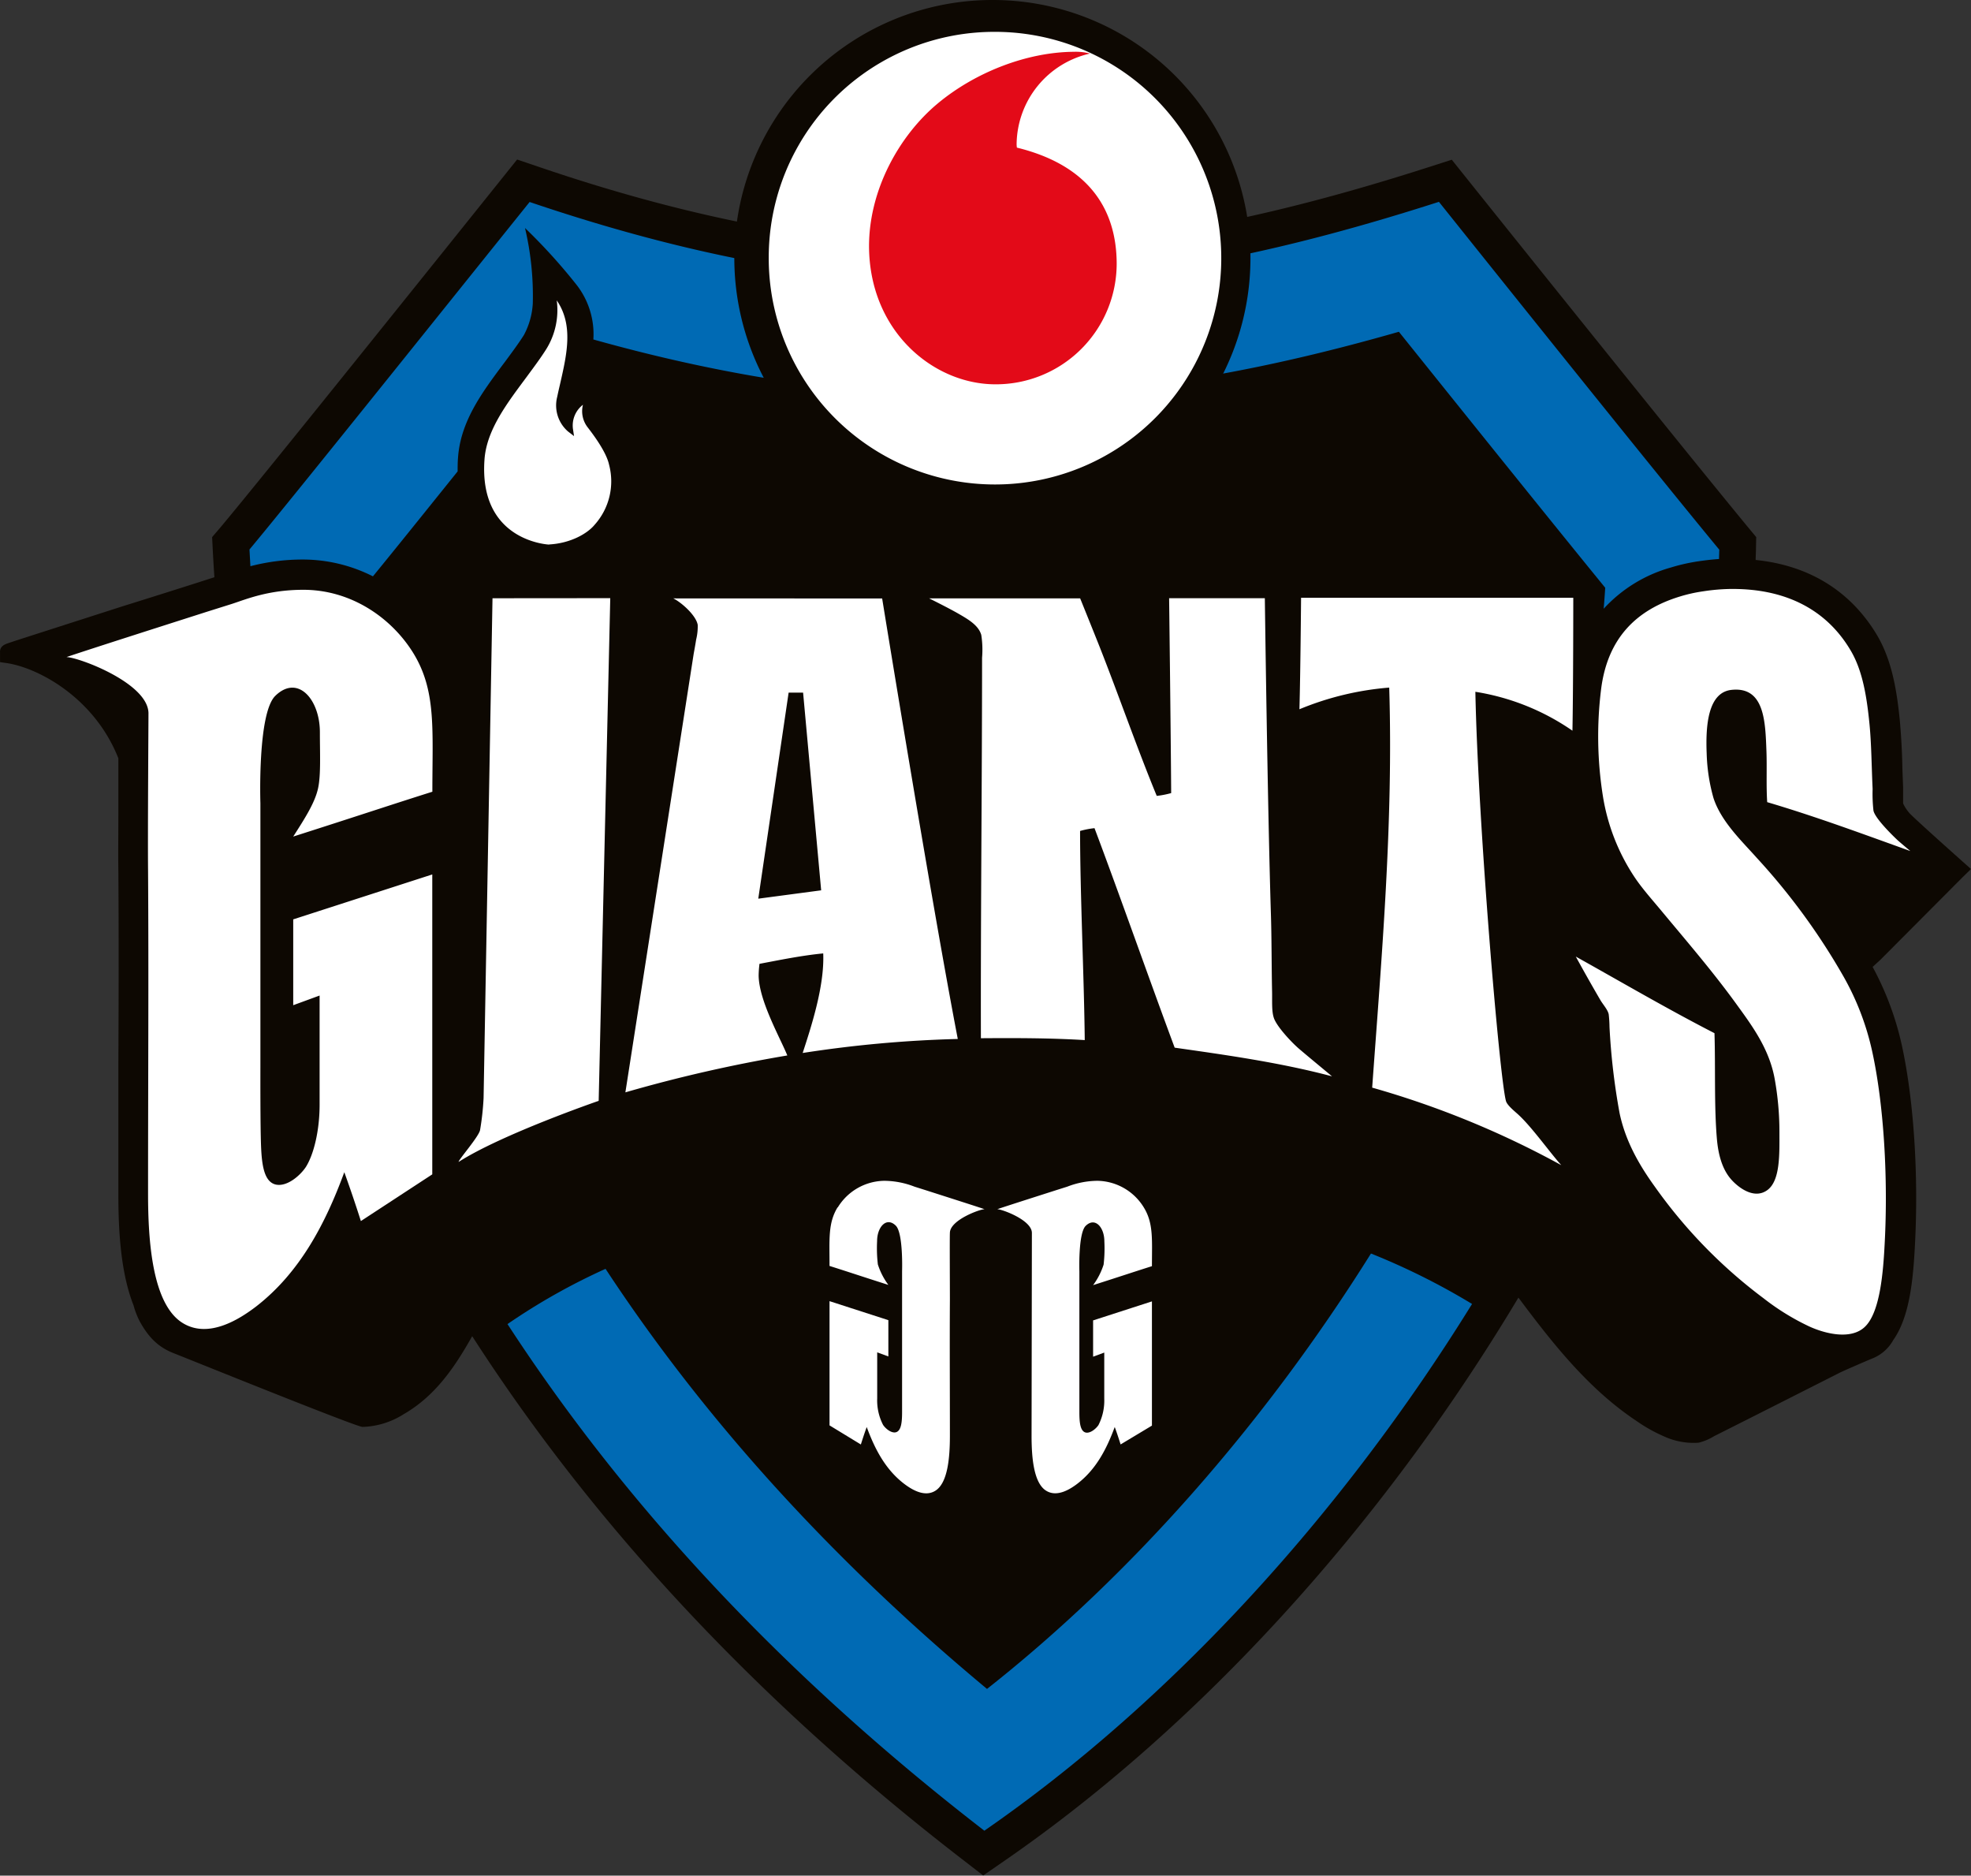
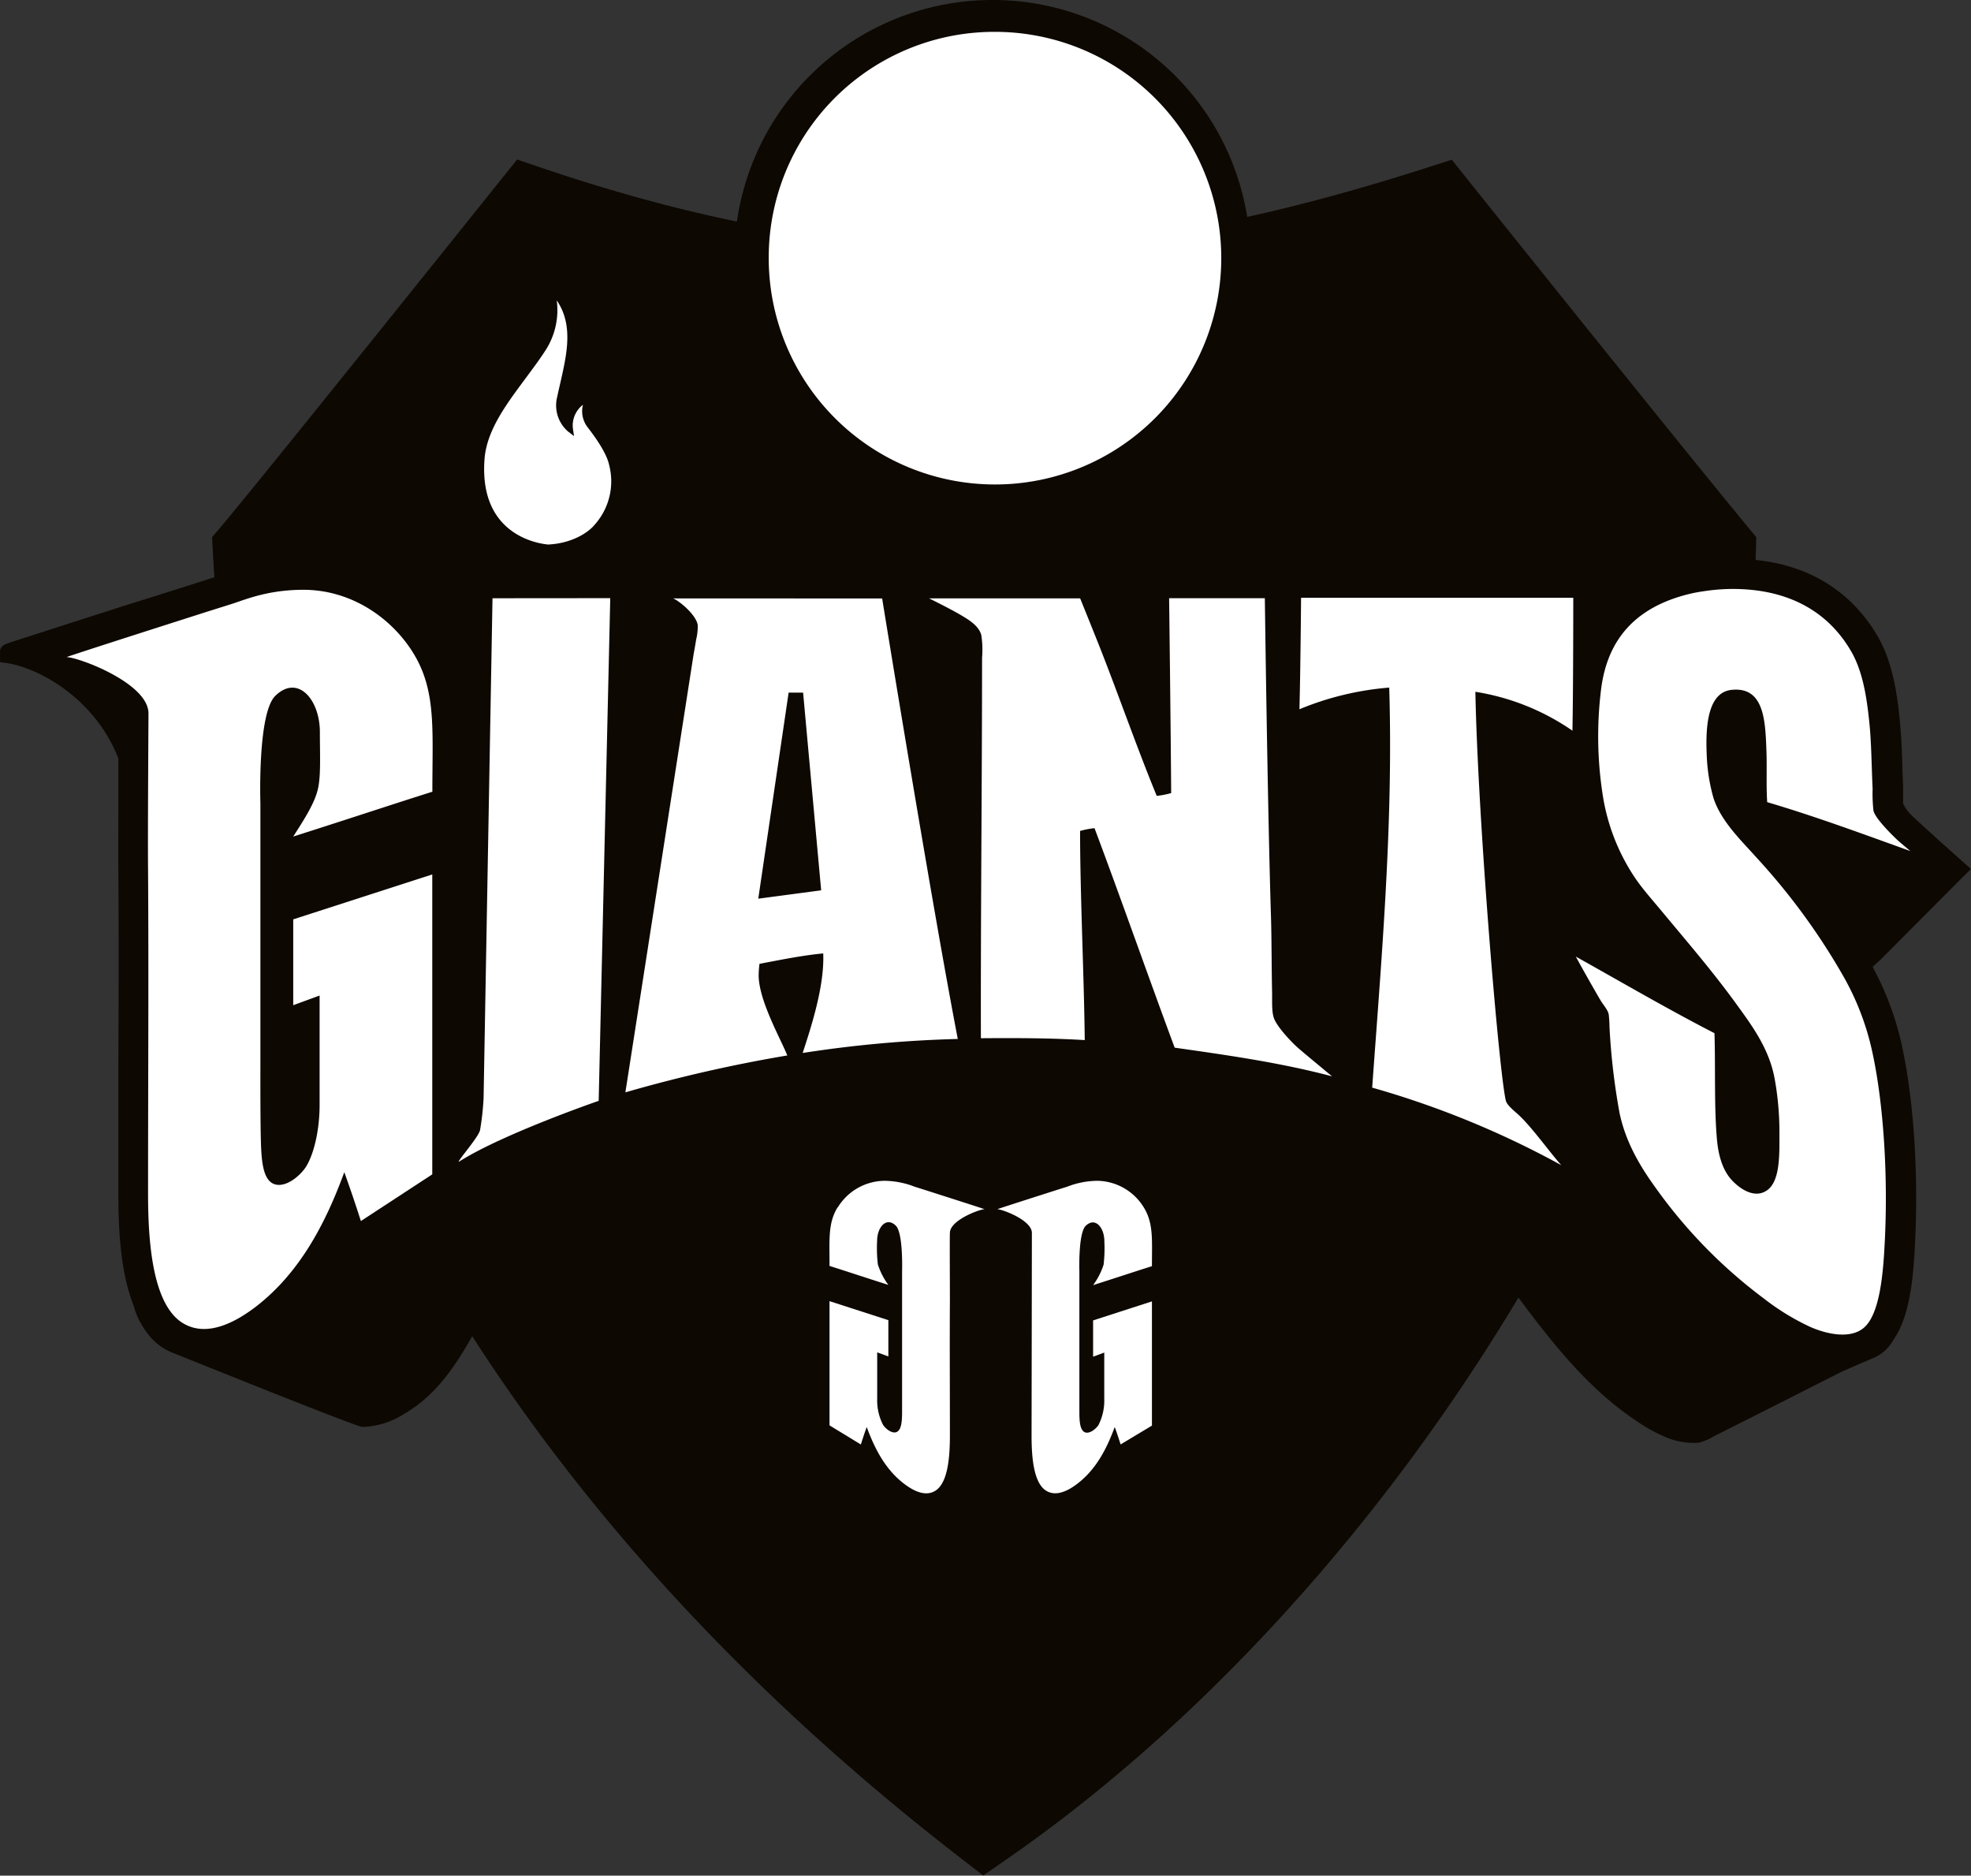
<svg xmlns="http://www.w3.org/2000/svg" viewBox="0 0 422.13 401.62">
  <rect x="0" y="0" width="422.13" height="401.62" fill="#333333" stroke="none" />
  <defs>
    <style>.cls-3{fill-rule:evenodd;fill:#fff}</style>
  </defs>
  <g id="Capa_2" data-name="Capa 2">
    <g id="Capa_1-2" data-name="Capa 1">
      <path d="M420.25 187.92l1.88-1.84S410.77 176 409 174.17a8.79 8.79 0 01-1.41-2.13v-1.37-2l-.16-4.29v-.27a144.9 144.9 0 00-.54-9.78c-.62-6.23-1.63-12.74-4.79-18.16-4-6.8-11.63-14.78-26.09-16.27 0-.68.05-1.37.06-2l.06-2.89-1.84-2.22c-13.01-15.79-43.18-53.37-60.01-74.4l-3.35-4.19-5.11 1.64C268.9 47.68 239.35 53 210 53s-60.22-5.59-94.08-17.09l-5.17-1.75-14 17.46C76.37 77 55.3 103.24 47.43 112.67l-2 2.34.15 3c.1 1.87.21 3.73.34 5.59l-3.77 1.21c-3.92 1.25-9.79 3.11-15.86 5L9.2 135.3l-5.81 1.87-1.67.56c-.64.22-1.82.64-1.71 2v2.05l1.34.19c6.87 1 18.88 7.44 24 20.4v12.18c0 4.73-.06 8.15 0 11.86.1 13.93.07 28.05 0 41.71v27.52c0 8 .51 16.95 3.26 23.89a16.83 16.83 0 001.39 3.55c1.7 3 3.64 5.28 7.16 6.66 3.79 1.49 39.14 15.79 40.48 15.8a17.41 17.41 0 008.79-2.71c6.74-3.89 10.88-9.93 14.7-16.72 26.32 40.89 61.49 78.47 104.94 112l4.5 3.48 4.69-3.24c41.71-28.82 80.63-71.51 109.94-120.5 7.27 9.73 15 19.6 25.36 26.46a33.11 33.11 0 005.74 3.22 15.21 15.21 0 007.49 1.39 11.39 11.39 0 003.3-1.39c8.39-4.21 18.44-9.3 26.93-13.6 1.12-.55 6.1-2.7 7.23-3.15a8.86 8.86 0 004.23-3.84c3.53-5 4.26-13 4.64-20.27.81-15.08-.24-31.1-2.8-42.84a64 64 0 00-6.26-16.79l1.68-1.54z" fill-rule="evenodd" fill="#0d0802" />
-       <path d="M315.27 279.21c-27.95 45.16-64.66 85.27-104.45 112.79-44.91-34.68-78.1-71.55-102.13-108.48a135.26 135.26 0 0121-11.83c21.22 32.28 48.56 62.4 81.7 89.95 30.72-24.22 59.29-56.59 82.23-93.23a147 147 0 0121.65 10.8zm-7.07-236C243.51 64 189.34 69 113.43 43.25c-23 28.63-50.7 63.25-60 74.41l.2 3.58A44.46 44.46 0 0165 119.81a33.24 33.24 0 0114.87 3.6c5-6.11 11.24-13.89 18.14-22.47 0-.93 0-1.89.08-2.87.52-7.8 5.14-14 9.61-20l.5-.66c1.47-2 2.86-3.86 4-5.66a16.2 16.2 0 001.91-6.8 63.32 63.32 0 00-1.67-16.13A121.85 121.85 0 01123.49 61a17.16 17.16 0 013.59 11.69c29.06 8.15 56.37 12.14 82.94 12.14 28.34 0 56.5-4.3 89.58-13.79 14.71 18.34 30.81 38.37 42.07 52.21h.05v.06l2.07 2.54q-.14 2.24-.33 4.5a30.77 30.77 0 0114.42-8.84 40 40 0 015.92-1.33c1.56-.23 3-.39 4.36-.48l.06-2c-14.22-17.2-48.5-60.05-60.02-74.45z" fill="#006ab4" fill-rule="evenodd" />
      <path class="cls-3" d="M65 126.29c-7.49 0-12.21 2-15.27 3L44.29 131c-11.88 3.8-25.31 8.09-30.06 9.7 2.49 0 17.47 5.52 17.57 12 0 2.28-.17 25.57-.09 33.65.15 22.59 0 45.21 0 69.26 0 10.19.91 23.85 7.55 27.76 5.43 3.23 11.9-.78 15.65-3.66 9.28-7.22 14.75-17.6 18.83-28.71a287.96 287.96 0 013.55 10.46l15.29-10v-64.22l-29.78 9.62v18.38l5.65-2.07v23.36c0 5.54-1.23 10.61-2.93 13.33-1.16 1.77-3.94 4.26-6.38 3.8-3-.61-3.18-5.48-3.29-10.35-.11-5.3-.08-14.79-.08-14.79V172s-.65-19.25 3.19-23c4.78-4.67 9.55.7 9.55 7.8 0 4.52.23 9.13-.38 11.95-.66 3.1-2.81 6.45-5.33 10.38 15.27-4.88 20.64-6.71 29.8-9.6 0-13.4.86-21.65-4.09-29.7-4.62-7.48-13.23-13.53-23.51-13.54zM406.51 180c-.72-.66-4.9-4.66-5.27-6.42a32 32 0 01-.18-4.63c-.23-4.93-.25-9.66-.68-14-.58-5.81-1.46-11.27-3.95-15.54-4.56-7.83-12.68-13.41-25.76-13.3a42.11 42.11 0 00-5.92.51 32.3 32.3 0 00-5 1.12c-9.34 2.86-15.44 8.94-16.83 19.75a81.6 81.6 0 00.35 22.83 43.73 43.73 0 006.87 17.6c1.58 2.34 3.54 4.54 5.41 6.78 5.58 6.72 11.22 13.24 16.31 20.27 3.28 4.53 7.08 9.56 8.24 16.13a63.78 63.78 0 011 11.16c0 4.78.23 10.62-2.67 12.63s-6.31-.78-7.72-2.41c-1.93-2.23-2.72-5.39-3-8.58-.61-7.06-.29-15.2-.52-22.67-10.14-5.21-19.84-10.9-29.7-16.4a379.7 379.7 0 005.24 9.27c.58 1 1.62 2.11 1.81 3.1a26.87 26.87 0 01.17 2.74 142.12 142.12 0 002.15 18.38c1.3 6.22 4.37 11.37 7.63 15.88a107.05 107.05 0 0023.22 23.8 51.32 51.32 0 009.72 6c3.37 1.56 9 3 12 .08 3.28-3.16 3.91-11.95 4.21-17.77.76-14.16-.19-29.8-2.66-41.12a57.26 57.26 0 00-6.1-16 139.41 139.41 0 00-18.63-25.5c-3.18-3.58-7.61-7.73-9.27-12.8a38.85 38.85 0 01-1.46-9.52c-.25-6 .27-13.11 5.32-13.65 7.12-.77 7.24 6.91 7.48 13.13.13 3.64-.07 7.34.16 10.91 10.58 3.13 20.57 6.85 30.66 10.47a154.06 154.06 0 01-2.63-2.23zM144.2 128.13c1.74.86 4.87 3.62 5.23 5.67a11.78 11.78 0 01-.34 3.17c-.16 1.08-.52 3-.52 3l-14.63 93.93a310.08 310.08 0 0134.68-7.9c-1.53-3.77-6.09-11.75-6.14-17.13a21.78 21.78 0 01.18-2.49c4.4-.83 9.13-1.8 13.65-2.23.3 7.07-2.67 16-4.4 21.32a258.21 258.21 0 0133.22-3c-5.63-29.21-16.2-94.32-16.2-94.32zm24.7 20.18h3.1l3.87 42.33-13.47 1.79zm66.65-9.7c-1.4-3.53-4.21-10.48-4.21-10.48H199s4.05 2 6.26 3.27 4.31 2.52 4.9 4.55a20.57 20.57 0 01.17 4.89c0 25.59-.32 56.71-.25 81.47 7.2-.05 14.64-.06 22.24.4-.14-13.33-1-31.36-1-44.78a18.6 18.6 0 013.09-.6c5.21 13.81 12 33.13 17.17 47 10.12 1.45 22.33 3.11 33.7 6.14-1.42-1.19-5.68-4.7-7.18-6s-4.72-4.71-5.3-6.57c-.48-1.46-.31-3.71-.36-5.67-.12-5.6-.08-11.38-.26-16.83-.7-22.48-1.29-67.31-1.29-67.31h-20.5s.35 27.91.44 41.73a19.44 19.44 0 01-3.09.6c-4.29-10.42-8.06-21.32-12.19-31.81zm43.1-10.61s-.13 16.15-.35 23.87a63.36 63.36 0 0119.23-4.64c.89 28.87-1.61 57.42-3.65 85.66a194.35 194.35 0 0140.5 16.6c-2.45-2.72-6.29-8.15-9.2-10.82-.78-.72-2.41-2-2.65-2.93-1.38-5-6-59.73-6.55-87.61a50.32 50.32 0 0120.79 8.33c.18-9 .18-28.46.18-28.46zm-173.17.1l-1.91 107a57.78 57.78 0 01-.76 6.91c-.35 1.49-4.63 6.34-4.59 6.79 9.25-5.93 30-13.08 30-13.08l2.48-107.64zm12.13-11.52c4.54-.24 8.16-2.3 9.72-4.19a13.92 13.92 0 003.11-12.9c-.58-2.67-3.25-6.27-4.59-8a5.64 5.64 0 01-1-4.82 5.6 5.6 0 00-2.15 5.11l.24 1.6-1.3-1a7.38 7.38 0 01-2.31-7.38c.19-.9.39-1.79.6-2.68 1.49-6.51 2.92-12.71-.69-18A15.88 15.88 0 01117 74.75c-1.26 2-2.71 3.92-4.24 6-4.13 5.57-8.58 11.32-9 17.71-1.24 17.54 13.85 18.15 13.85 18.15z" />
      <path d="M212.81 107.14a51.87 51.87 0 1151.58-51.87 51.79 51.79 0 01-51.58 51.87z" fill="#fff" />
      <path d="M212.81 6.82a48.46 48.46 0 11-48.17 48.45 48.31 48.31 0 0148.17-48.45m0-6.82a55.27 55.27 0 1055 55.27 55.19 55.19 0 00-55-55.27z" fill="#0d0802" />
-       <path d="M213.19 82.29c-13.24 0-27-11.32-27.07-29.56 0-12.07 6.44-23.68 14.71-30.57 8.07-6.72 19.12-11 29.15-11.07a11.85 11.85 0 013.46.38 20.11 20.11 0 00-15.71 19.35 5 5 0 00.06.79c14.67 3.59 21.33 12.49 21.37 24.81a25.86 25.86 0 01-25.97 25.87z" fill="#e30a18" />
      <path class="cls-3" d="M221 264c0-2.74-6.37-5.07-7.42-5.08 2-.68 7.68-2.49 12.7-4.1l2.31-.73a18.15 18.15 0 016.46-1.25 11.86 11.86 0 019.93 5.72c2.09 3.41 1.73 6.9 1.73 12.56-3.87 1.22-6.15 2-12.6 4.06a15.12 15.12 0 002.25-4.39 29.82 29.82 0 00.16-5c0-3-2-5.27-4-3.3-1.62 1.59-1.35 9.73-1.35 9.73v30.15c0 2.06.14 4.12 1.39 4.38 1 .19 2.21-.87 2.7-1.61a11.55 11.55 0 001.24-5.64v-9.88l-2.39.88v-7.77l12.6-4.07v26.6l-6.71 4.03s-.79-2.53-1.26-3.73c-1.73 4.7-4 9.08-8 12.14-1.58 1.21-4.32 2.91-6.62 1.54-2.81-1.65-3.18-7.43-3.19-11.73m-41.54-49c-2.09 3.41-1.72 6.9-1.73 12.56 3.88 1.22 6.15 2 12.6 4.06a15.12 15.12 0 01-2.25-4.39 29.82 29.82 0 01-.16-5c0-3 2-5.27 4-3.3 1.62 1.59 1.35 9.73 1.35 9.73v30.15c0 2.06-.14 4.12-1.39 4.38-1 .19-2.21-.87-2.69-1.61a11.43 11.43 0 01-1.25-5.64v-9.88l2.39.88v-7.77l-12.6-4.07v26.6l6.71 4.09s.79-2.53 1.26-3.73c1.73 4.7 4 9.08 8 12.14 1.59 1.21 4.32 2.91 6.62 1.54 2.81-1.65 3.18-7.43 3.19-11.73 0-10.18-.06-19.74 0-29.29 0-3.42-.06-13.27 0-14.23 0-2.74 6.37-5.07 7.43-5.08-2-.68-7.69-2.49-12.71-4.1l-2.31-.73a18.15 18.15 0 00-6.46-1.25 11.86 11.86 0 00-9.97 5.71z" />
    </g>
  </g>
</svg>